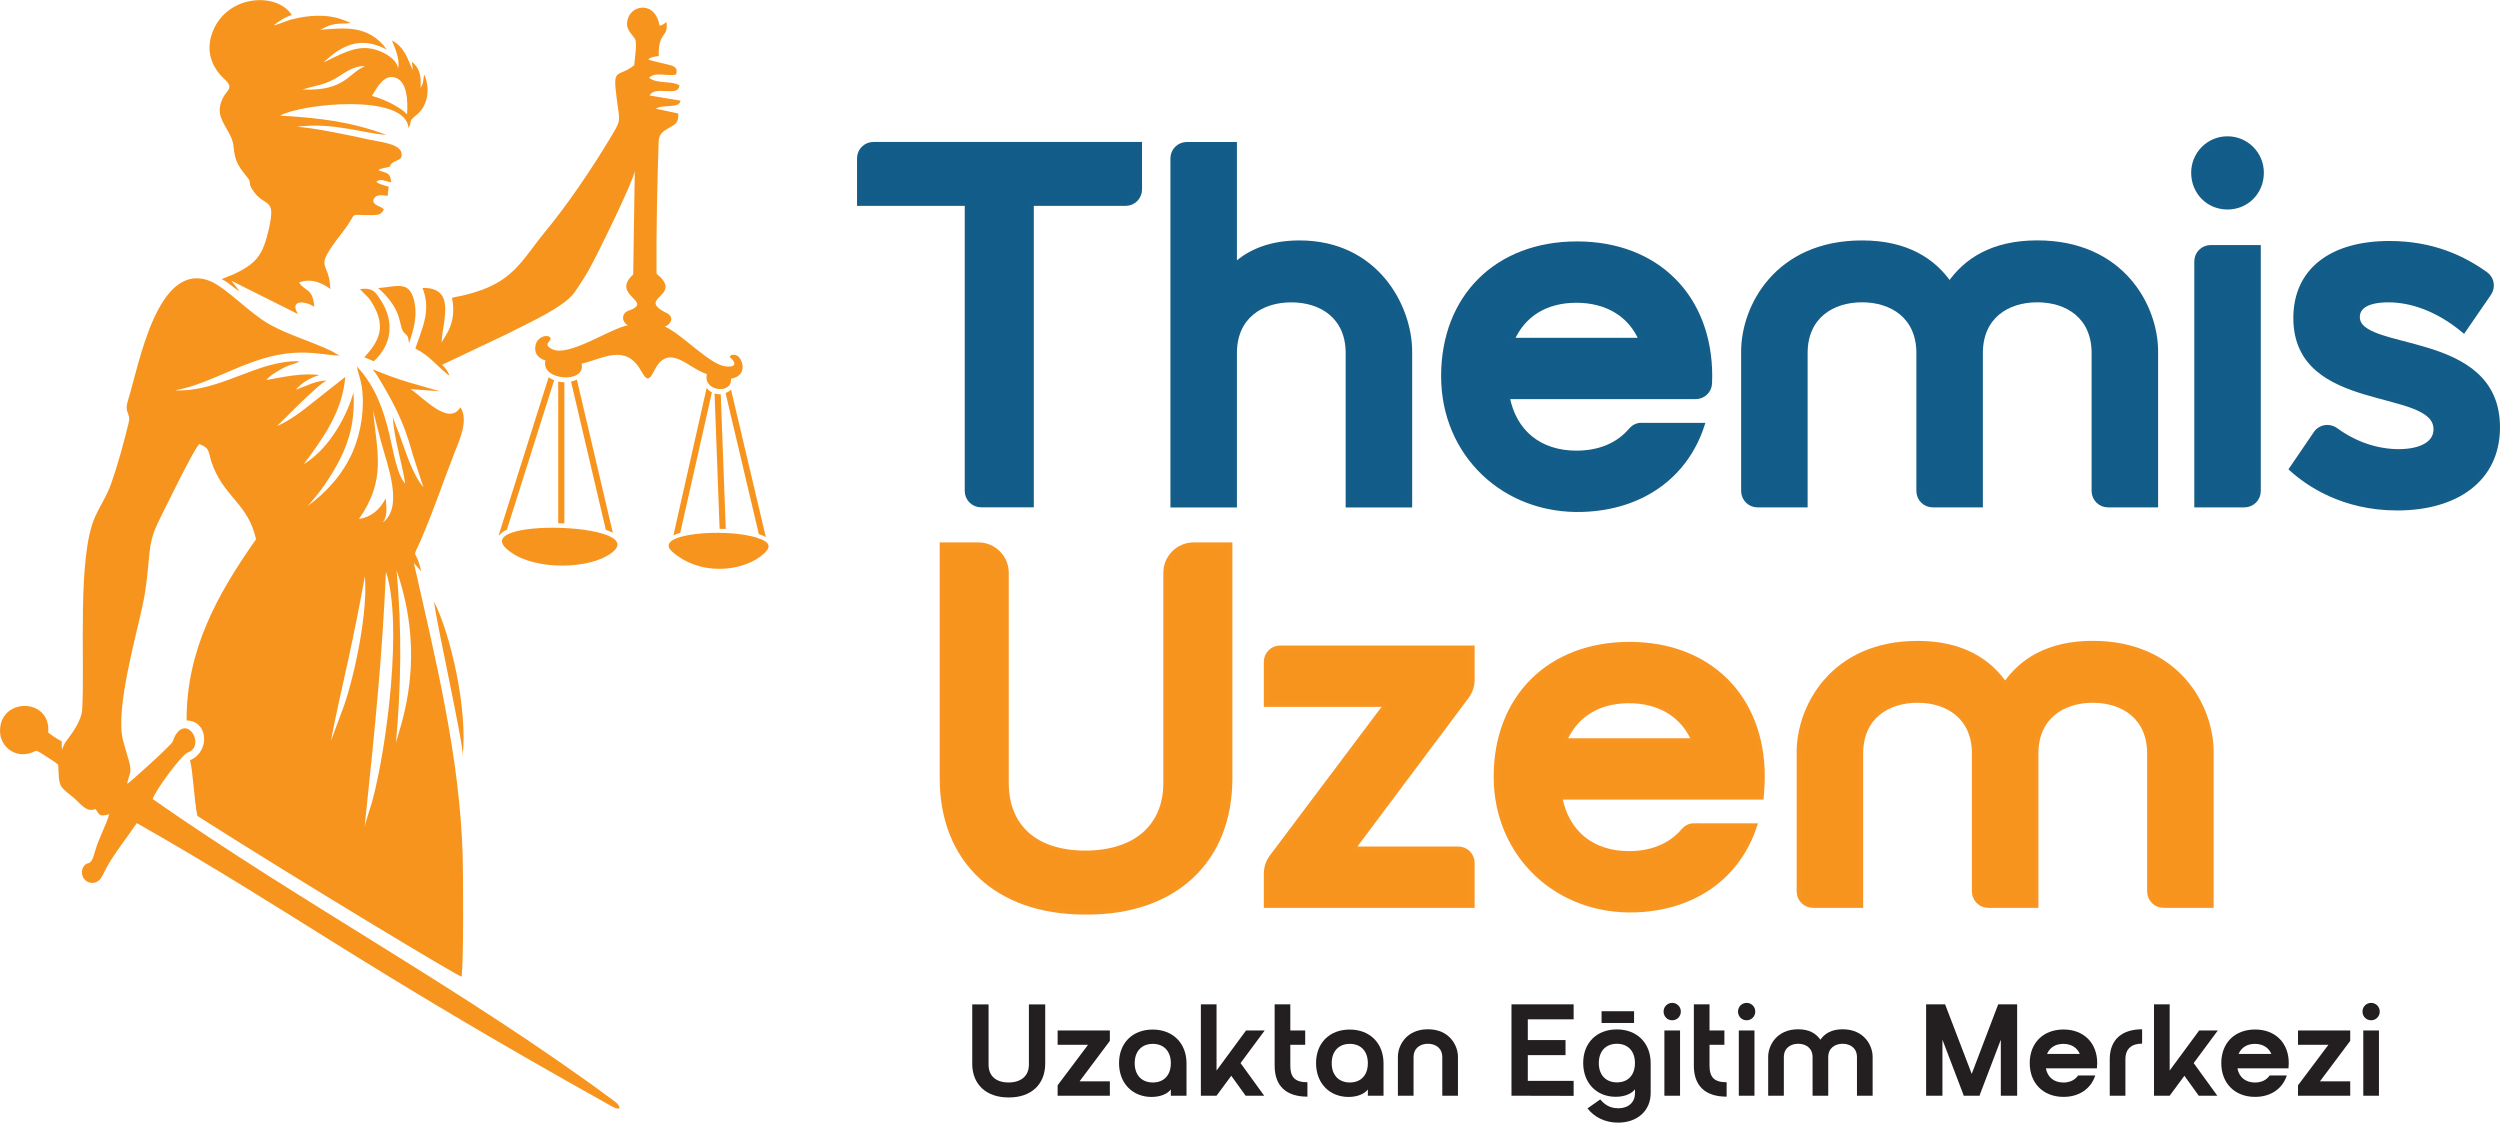
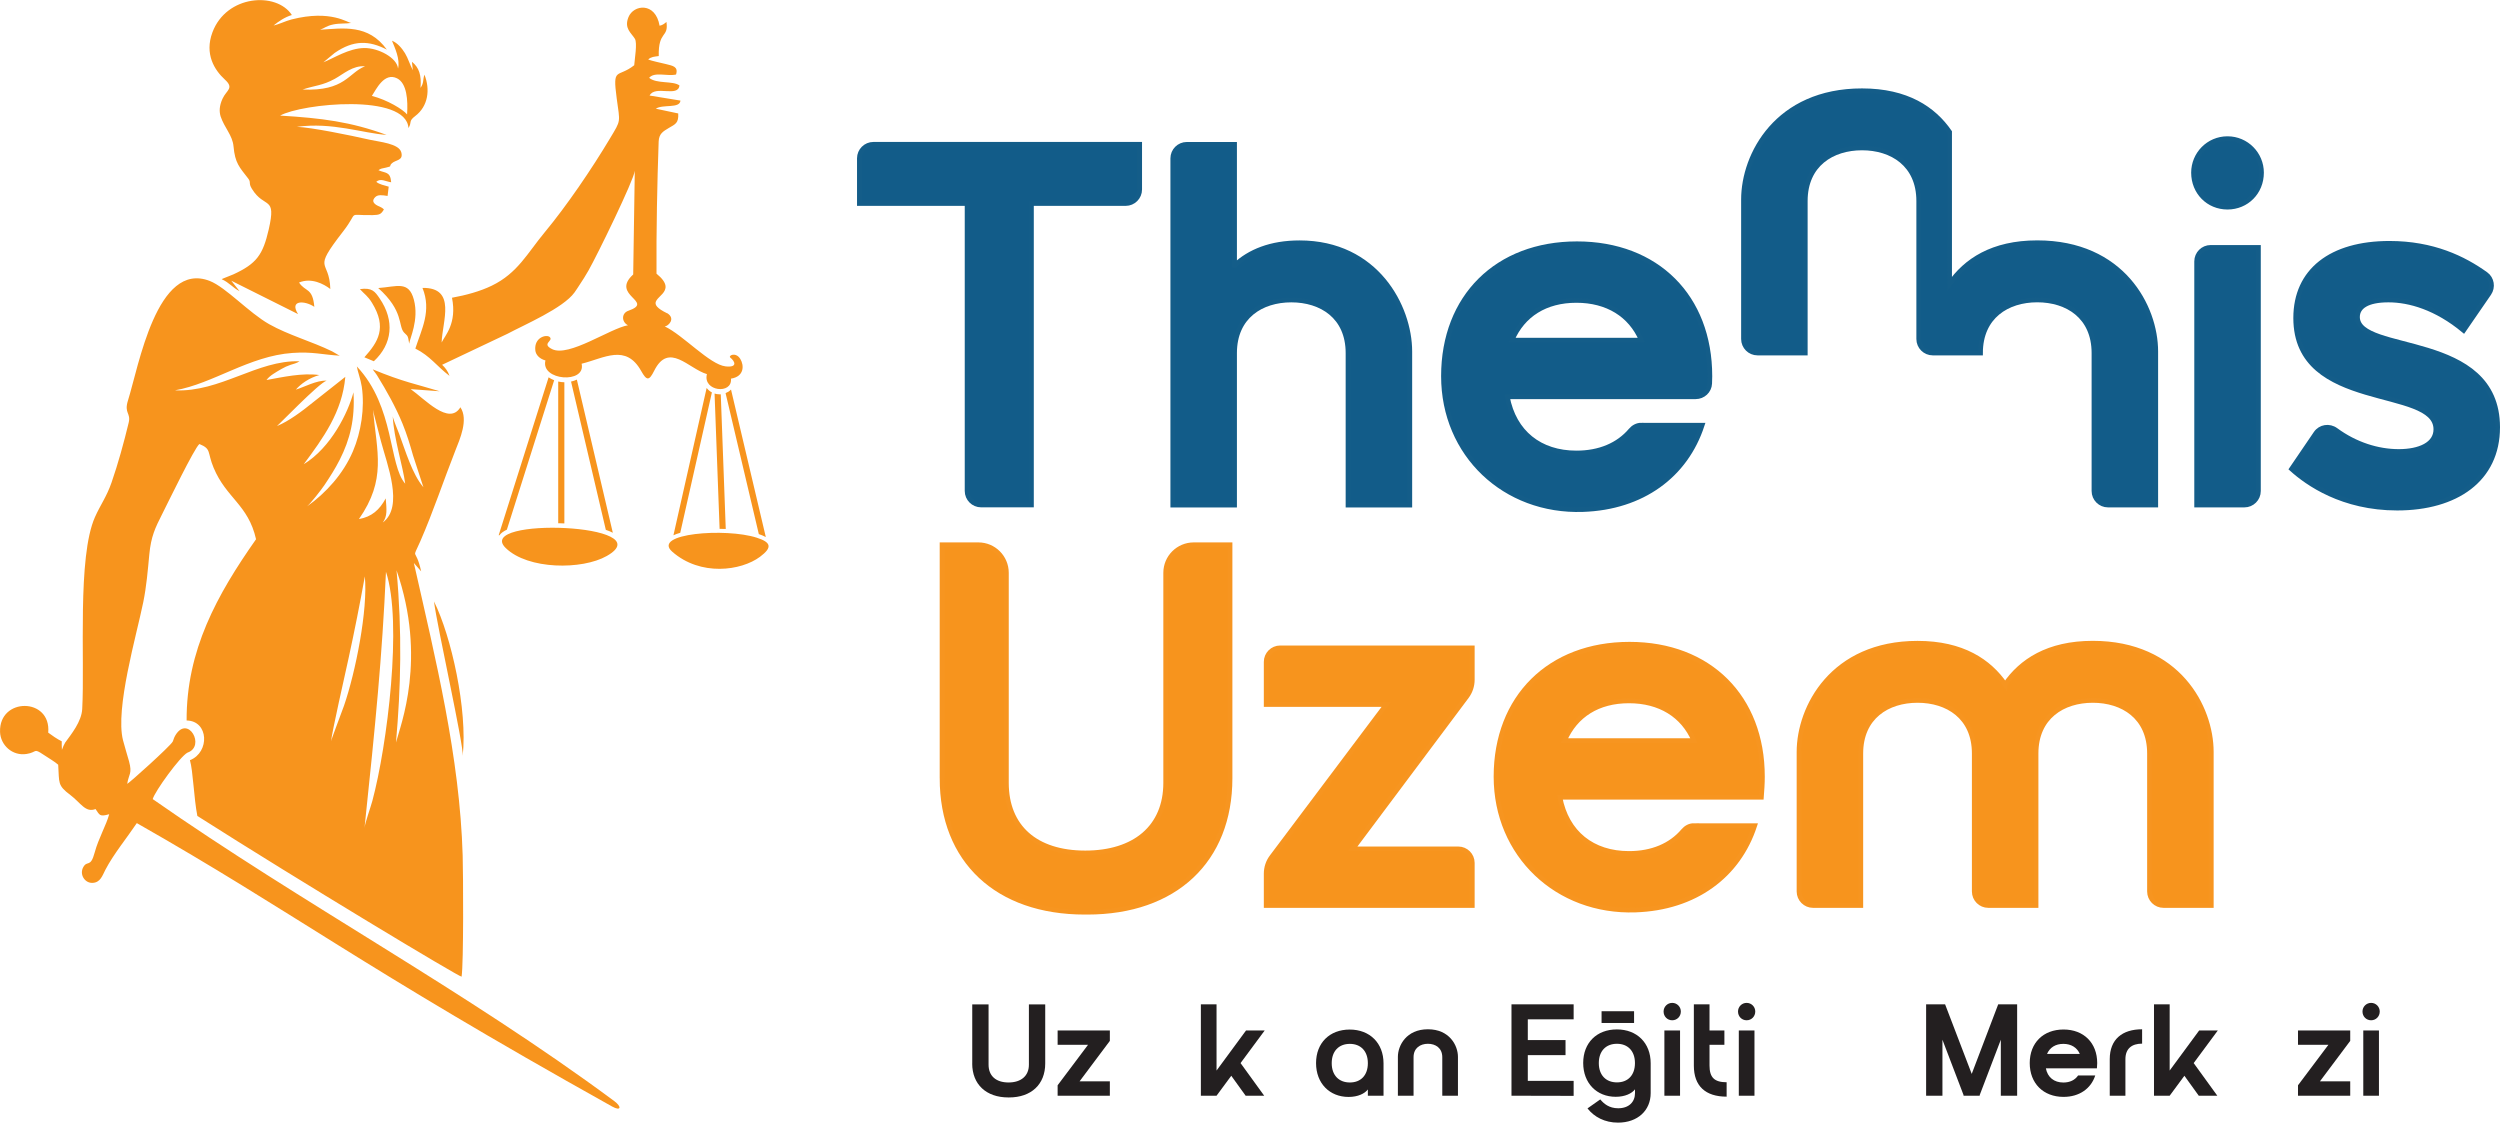
<svg xmlns="http://www.w3.org/2000/svg" id="Layer_2" data-name="Layer 2" viewBox="0 0 536.13 240.75">
  <defs>
    <style> .cls-1 { fill: #231f20; } .cls-2 { fill: #125c89; stroke: #145d89; } .cls-2, .cls-3 { stroke-miterlimit: 10; } .cls-4 { fill-rule: evenodd; } .cls-4, .cls-3 { fill: #f7941d; } .cls-3 { stroke: #f79520; } </style>
  </defs>
  <g id="Layer_1-2" data-name="Layer 1">
    <path class="cls-4" d="M82.08,112.06c1.03-1.37.83-2.8.64-5.18-1.32,2.46-3,3.95-5.75,4.44,5.94-8.51,3.87-14.32,3.01-23.45-.01.15.88,3.54,1.72,6.77,1.26,4.83,4.99,14.07.37,17.42M27.28,168.11c.33-2.18,1.13-2.13.39-4.85-.41-1.48-.91-3.03-1.29-4.51-1.72-6.74,2.91-22.55,4.34-29.6.69-3.38.97-6.77,1.3-10.26.37-3.85,1.25-5.67,2.77-8.67,1.21-2.39,6.93-14.2,7.97-15,2.63,1.09,1.63,1.66,3.04,5.07,2.72,6.55,7.43,7.91,9.11,15.35-8.42,11.98-14.95,23.84-14.89,38.87,4.76.08,5,6.82.71,8.52.67,2.24.84,8.12,1.59,11.95,22.18,14.12,56.32,34.65,56.67,34.47.45-2.96.35-21.91.23-25.98-.62-21.19-5.82-42.16-10.47-62.74l1.57,1.8c-1.23-5.51-2.09-2.09-.19-6.44,2.79-6.38,4.95-12.93,7.51-19.44.97-2.47,2.87-6.67,1.09-9.31-2.42,4.01-7.64-1.76-10.66-3.89l6.23.46c-4.84-1.48-7.86-2-14.36-4.7.29.49.59.75.94,1.32,2.02,3.27,3.99,6.77,5.45,10.35.89,2.17,1.58,4.42,2.25,6.81l2.22,6.8c-2.41-2.82-3.85-7.82-5.21-11.46-.34-.91-1.29-3.14-1.37-3.77.25,4.81,2.16,10.62,2.68,14.47-3.58-4.05-2.21-16.46-10.37-25.14.12.96.82,2.76,1.05,4.32.67,4.57-.14,9.76-1.89,13.86-2.08,4.88-5.8,8.96-9.83,11.82.79-.69,2.96-3.43,3.77-4.64,1.14-1.71,2.21-3.36,3.23-5.37,2.2-4.34,3.29-8.72,2.94-14.44-1.14,4.3-4.81,11.86-10.67,15.42,4.19-5.63,8.27-11.23,8.92-18.74l-7.08,5.59c-2.06,1.68-5.09,3.97-7.59,4.96.3-.15,9.02-9.23,10.65-9.73-2.11-.12-4.8,1.38-6.59,1.92,1.1-1.27,2.84-2.5,5.04-3.13-3.74-.5-7.83.44-11.33,1.07.69-.96,1.98-1.65,3.22-2.38.61-.36,1.23-.63,1.92-.87.67-.23,1.37-.35,1.93-.77-9-.3-17.01,6.68-26.71,6.23,8.19-1.42,15.94-7.38,25.23-8.02,4.32-.3,6.43.38,10.13.59-.43-.17-1.14-.68-1.65-.93-4.37-2.13-9.28-3.46-13.47-5.81-4.31-2.42-9.32-7.95-12.78-9.29-11.33-4.41-15.24,18.38-17.53,25.65-.88,2.79.68,2.61.15,4.77-1.04,4.29-2.24,8.69-3.68,12.84-1.04,3-2.38,4.77-3.54,7.37-3.82,8.57-2.16,30.56-2.74,41.18-.15,2.71-2.35,5.4-3.66,7.2-.24.41-.47.92-.69,1.55-.04-.68-.06-1.29-.04-1.83-.96-.46-2.24-1.36-2.9-1.86.68-7.59-10.59-7.63-10.33-.14.1,2.82,2.64,5.2,5.7,4.71,2.34-.37,1.39-1.33,3.62.16,1.02.68,2.46,1.52,3.15,2.15.26,3.92-.21,4.38,2.6,6.49,2.23,1.68,3.26,3.88,5.41,3.01.88,1.29.86,1.72,2.93,1.11-.64,2.38-2.28,5.14-3.11,8.2-.91,3.39-1.57,1.59-2.45,3.15-.87,1.55.3,3.4,1.91,3.38,1.77-.02,2.19-1.59,2.84-2.83,1.75-3.36,4.65-6.88,6.73-9.99,33.59,19.1,47.54,30.42,101.92,60.77,1.93,1.08,2.12.06.47-1.16-32.04-23.74-66.96-42.37-98.98-64.76.44-1.65,5.9-9.19,7.47-9.97,3.91-1.34.12-8.15-2.59-3.74-.38.61-.43,1.1-.6,1.4-.61,1.05-9.26,8.83-9.74,9.04ZM71,158.97c.17-1.93,3.07-14.68,3.72-17.66,1.3-5.97,2.43-11.64,3.52-17.71.68,7.15-1.98,20.51-4.46,27.72-.42,1.22-2.73,7.22-2.78,7.65ZM84.92,159.23c1.05-11.86,1.34-23.61.12-36.93,6.58,18.98.84,33.23-.12,36.93ZM64.88,19.2c2.71-.9,4.25-.83,6.91-2.29,1.84-1.01,3.86-2.91,6.49-2.69-3.54,1.35-4.23,5.39-13.4,4.98ZM50.08,31.39c.32,3.59,1.25,4.44,3.15,6.9.66.85,0,.92.79,2.2,2.72,4.43,5.31,1.31,3.61,8.71-1.25,5.46-2.61,7.34-7.56,9.63l-2.36.95s-.11.06-.16.1c1.63.73,2.39,1.84,3.82,2.56l-1.77-2.24,14.32,7.16c-1.94-3.06,1.42-2.95,3.49-1.56-.37-4.17-1.9-3.14-3.28-5.21,2.64-1.1,5.28.29,6.71,1.39-.2-6.67-4.08-3.55,2.75-12.36,3.55-4.58.55-3.37,6.33-3.49,1.46-.03,1.81-.18,2.41-1.22-.6-.6-1.15-.62-1.67-.98-.7-.49-.84-.98-.22-1.63.58-.61,1.51-.46,2.68-.28l.24-1.99c-.95-.28-2.06-.5-2.67-1.04.93-.84,2.02-.06,3.2.1-.18-2.38-1.24-1.9-2.73-2.59.6-.42.71-.34,1.55-.54,1.59-.36.57-.25,1.35-.96.81-.74,2.51-.54,1.99-2.36-.54-1.87-4.7-2.21-6.65-2.65-4.54-1.03-12.56-2.66-15.73-2.79,7.59-1.05,14.11,1.38,19.24,1.73-7.74-2.83-13.92-3.6-22.84-4.14,4.62-2.58,27.01-4.87,27.53,2.68.79-1.32-.05-1.45,1.44-2.58,2.8-2.11,3.25-5.72,1.98-8.88-.4,1.2-.06,1.7-.84,2.84.24-2.73-.32-4.38-1.84-5.6l.19,1.81c-.63-1.17-1.01-2.56-1.68-3.65-.66-1.07-1.61-2.21-2.79-2.68.61,1.52,1.78,3.96,1.3,5.98-.2-2.33-4.25-4.47-7.3-4.41-3.28.07-6.38,2.13-8.71,3.06l2.42-2.01c4.05-2.8,7.35-2.69,11.19-.71-3.98-5.53-9.37-4.57-14.32-4.26.99-.36,1.39-.85,2.84-1.14,1.38-.28,2.65-.13,3.87-.32-.72.06-4.28-2.93-12.83-.75-1.23.31-2.85,1.11-3.85,1.29,1.04-.85,2.42-1.8,3.92-2.24-3.26-5.03-14.04-4.36-17.04,3.73-1.71,4.61.41,8.04,2.67,10.11,2.07,1.89.35,2.22-.51,4.13-.7,1.55-.71,2.73-.4,3.77.83,2.48,2.56,4.04,2.77,6.45ZM79.75,20.57c.93-1.43,2.67-5.13,5.4-3.77,2.12,1.06,2.35,4.69,2.15,7.74-.87-1.07-4.22-3.12-7.55-3.97ZM143.06,67.18c-1.09-.53-1.75-.98-2.11-1.38-1.96-2.19,5-2.9-.16-7.11-.06-8.97.15-19.63.46-28.31.06-1.72.97-2.21,2.17-2.93,1.39-.82,2.14-1.02,2.03-3.12l-4.81-1.02c1.54-1.01,5.14.03,5.29-1.74l-6.62-1.08c1.16-2.3,6.15.48,6.4-2.17-1.42-1.04-4.89-.29-6.5-1.63,1.15-1.36,3.85-.28,5.77-.71.54-1.72-.73-1.87-2.16-2.24-.97-.25-3.17-.68-3.81-1,.69-.58,1.22-.57,2.26-.72-.12-5.52,2.16-3.8,1.65-7.32-.28.25-.8.71-1.47.82-.88-5.14-5.59-4.56-6.68-1.83-.97,2.42.6,3.34,1.39,4.64.54.9-.05,4.29-.15,5.66-3.6,2.84-4.68.2-3.76,7.08.71,5.34,1,4.54-1.44,8.62-3.9,6.53-9.26,14.42-14.01,20.14-3.74,4.51-5.79,8.74-11.33,11.43-2.53,1.23-5.56,2.05-8.54,2.59,1.11,5.54-1.52,8.11-2.22,9.6.13-4.5,3.28-11.82-4.11-11.71,2,4.92-.2,8.89-1.53,13.01,3.22,1.62,4.54,3.74,7.33,5.86-.35-1.03-.94-1.78-1.59-2.38l14.02-6.65c3.65-1.95,11.95-5.49,14.37-8.86.47-.65.58-.87,1.03-1.54.73-1.1,1.32-2.02,1.96-3.15,1.89-3.32,9.77-19.46,9.94-21.4l-.34,22.23c-4.99,4.54,4.72,5.78-1.03,7.78-1.55.54-1.47,2.43-.09,3.11-3.8.65-12.7,6.91-16.27,5.12-2.4-1.2.38-1.74-.51-2.59-.66-.63-3.39.03-3.09,2.86.1.94.87,1.79,2.17,2.16-1.09,4.35,8.74,5.06,7.76.7,4.88-1.21,9.49-4.32,12.78,1.57,1.19,2.12,1.7,2.11,2.78-.06,3.14-6.28,7.36-.44,11.31.72-.95,3.69,5.49,4.45,5.16.97,2.86-.44,2.85-2.85,2-4.22-.98-1.6-2.66-.71-2.14-.29,1.07.86,1.55,2.17-1.02,1.88-3.4-.38-9.16-6.76-13.05-8.57.67,0,2.48-1.63.52-2.85ZM81.11,61.77c5.52,4.91,4.25,8.14,5.53,9.53.77.83.83.47,1.11,2.41.08-1.04,2.16-5.08,1.01-9.43-1.11-4.18-3.68-2.78-7.65-2.51ZM77.19,62.01c1.01,1.13,1.63,1.38,2.58,2.92,3.3,5.36,1.3,8.42-1.63,11.69l2.03.85c3.97-3.68,4.51-8.71,1.24-13.48-1.01-1.48-1.6-2.35-4.22-1.99ZM93.07,128.98c.67,5.4,6.41,30.89,6.16,33.11,1.06-9.85-2.45-25.69-6.16-33.11ZM121.03,81.98v30.27c-.29-.01-.58-.02-.86-.03-.15,0-.3,0-.46-.01v-30.39c.43.1.87.15,1.32.16ZM123.71,81.41l7.71,32.84c-.48-.25-1-.46-1.5-.62l-7.46-31.8c.43-.09.85-.23,1.25-.42ZM108.44,117.51c4.78,4.69,16.41,4.73,21.69,1.72,12.16-6.92-28.57-8.46-21.69-1.72ZM118.84,81.55l-10.14,32.04c-.65.3-1.23.69-1.6,1.2h-.16l10.71-33.87c.38.25.77.46,1.18.62ZM154.57,84.55l1.07,28.89c-.45-.02-.89-.03-1.32-.03l-1.08-29.01c.33.1.68.16,1.03.16.1,0,.19,0,.29,0ZM156.77,83.55l7.46,31.62c-.49-.27-1.03-.47-1.5-.63l-7.13-30.23h.02s.02-.02.02-.02h0s.03-.02.03-.02h0s.02-.01.02-.01h.02s.01-.02.01-.02l.04-.02h.02s0-.01,0-.01h.02s.02-.02.02-.02h.02s.02-.02.02-.02h.02s.02-.02.02-.02h.02s.02-.02.02-.02l.04-.02h.02s.04-.03.04-.03h.02s.04-.03.04-.03h.02s.04-.03.04-.03h.02s.04-.04.04-.04h.02c.05-.05.11-.09.16-.12h0s.02-.02.02-.02l.03-.03h.02c.09-.08.17-.15.25-.23l.02-.02.03-.03ZM152.67,84.15l-6.79,30.11c-.53.15-1.03.32-1.46.53l7.12-31.59c.3.4.69.72,1.13.96ZM162.29,115.31c-6.68-2.15-22.57-.91-18.13,3,6.06,5.33,14.78,4.11,18.82,1.1,2.66-1.99,2.45-3.09-.69-4.1ZM78.17,177.55c2.36-22.44,3.79-36.75,4.6-54.93,3.6,10.82.26,37.31-2.92,49.14-.39,1.44-1.6,4.82-1.68,5.79Z" />
    <g id="Uzem">
      <path class="cls-3" d="M202.02,166.89v-50.07h7.79c3.33,0,6.02,2.7,6.02,6.02v45.04c0,9.5,6.3,15.03,16.91,15.03s17.24-5.53,17.24-15.03v-45.04c0-3.33,2.7-6.02,6.02-6.02h7.79v50.07c0,17.68-11.83,28.74-30.61,28.74h-.55c-18.79,0-30.61-11.05-30.61-28.74Z" />
      <path class="cls-3" d="M274.54,138.93h41.2v6.84c0,1.3-.42,2.57-1.2,3.61l-24.44,32.66h22.63c1.66,0,3.01,1.35,3.01,3.01v9.14h-44.21v-6.83c0-1.31.42-2.58,1.21-3.62l24.54-32.65h-25.75v-9.15c0-1.66,1.35-3.01,3.01-3.01Z" />
      <path class="cls-3" d="M363.22,177.06h13.09c-3.53,10.8-12.86,17.67-25.58,18.1-16.78.57-29.91-11.82-29.91-28.61,0-17.02,11.5-28.4,28.63-28.4s28.51,11.38,28.51,28.4c0,1.55-.11,2.98-.22,4.42h-43.21c1.44,7.63,6.96,12.05,14.81,12.05,4.97,0,8.96-1.7,11.65-4.86.57-.67,1.36-1.11,2.24-1.11ZM363.26,158.82c-2.32-5.41-7.29-8.51-13.93-8.51s-11.49,3.09-13.81,8.51h27.74Z" />
      <path class="cls-3" d="M430.01,146.77c3.42-4.97,9.17-8.84,18.79-8.84,18.24,0,25.42,13.7,25.42,23.32v32.94h-10.25c-1.66,0-3.01-1.35-3.01-3.01v-29.59c0-7.85-5.75-11.38-12.16-11.38s-12.16,3.54-12.16,11.38v32.6h-10.25c-1.66,0-3.01-1.35-3.01-3.01v-29.59c0-7.85-5.74-11.38-12.16-11.38s-12.16,3.54-12.16,11.38v32.6h-10.25c-1.66,0-3.01-1.35-3.01-3.01v-29.92c0-9.61,7.18-23.32,25.42-23.32,9.62,0,15.36,3.87,18.79,8.84Z" />
    </g>
    <g id="Themis_1" data-name="Themis 1">
      <path class="cls-2" d="M207.39,43.65h-23.1v-9.7c0-1.66,1.35-3.01,3.01-3.01h57.11v9.7c0,1.66-1.35,3.01-3.01,3.01h-20.2v64.65h-10.8c-1.66,0-3.01-1.35-3.01-3.01v-61.64Z" />
      <path class="cls-2" d="M264.77,56.92c3.2-2.98,7.74-4.86,13.92-4.86,16.47,0,23.65,13.7,23.65,23.32v32.94h-13.26v-32.6c0-7.85-5.74-11.38-12.16-11.38s-12.16,3.54-12.16,11.38v32.6h-13.26V33.96c0-1.66,1.35-3.01,3.01-3.01h10.25v25.97Z" />
      <path class="cls-2" d="M351.95,91.18h13.09c-3.53,10.8-12.86,17.67-25.58,18.1-16.78.57-29.91-11.82-29.91-28.61,0-17.02,11.5-28.4,28.63-28.4s28.51,11.38,28.51,28.4c0,.54-.01,1.06-.04,1.58-.07,1.6-1.41,2.84-3.01,2.84h-40.39c1.44,7.63,6.96,12.05,14.81,12.05,4.97,0,8.96-1.7,11.65-4.86.57-.67,1.36-1.11,2.24-1.11ZM351.99,72.94c-2.32-5.41-7.29-8.51-13.93-8.51s-11.49,3.09-13.81,8.51h27.74Z" />
-       <path class="cls-2" d="M418.1,60.89c3.43-4.97,9.17-8.84,18.79-8.84,18.24,0,25.42,13.7,25.42,23.32v32.94h-10.25c-1.66,0-3.01-1.35-3.01-3.01v-29.59c0-7.85-5.74-11.38-12.16-11.38s-12.16,3.54-12.16,11.38v32.6h-10.25c-1.66,0-3.01-1.35-3.01-3.01v-29.59c0-7.85-5.75-11.38-12.16-11.38s-12.16,3.54-12.16,11.38v32.6h-10.25c-1.66,0-3.01-1.35-3.01-3.01v-29.92c0-9.61,7.19-23.32,25.42-23.32,9.62,0,15.36,3.87,18.79,8.84Z" />
+       <path class="cls-2" d="M418.1,60.89c3.43-4.97,9.17-8.84,18.79-8.84,18.24,0,25.42,13.7,25.42,23.32v32.94h-10.25c-1.66,0-3.01-1.35-3.01-3.01v-29.59c0-7.85-5.74-11.38-12.16-11.38s-12.16,3.54-12.16,11.38h-10.25c-1.66,0-3.01-1.35-3.01-3.01v-29.59c0-7.85-5.75-11.38-12.16-11.38s-12.16,3.54-12.16,11.38v32.6h-10.25c-1.66,0-3.01-1.35-3.01-3.01v-29.92c0-9.61,7.19-23.32,25.42-23.32,9.62,0,15.36,3.87,18.79,8.84Z" />
      <path class="cls-2" d="M477.69,29.73c4.09,0,7.3,3.32,7.3,7.3,0,4.2-3.2,7.4-7.3,7.4s-7.29-3.2-7.29-7.4c0-3.98,3.2-7.3,7.29-7.3ZM474.08,53.05h10.25v52.25c0,1.66-1.35,3.01-3.01,3.01h-10.25v-52.25c0-1.66,1.35-3.01,3.01-3.01Z" />
      <path class="cls-2" d="M535.63,91.62c0,11.27-8.95,17.35-21.55,17.35-11.72,0-19.23-5.3-22.66-8.4l5.21-7.65c.97-1.42,2.91-1.71,4.3-.69,4.16,3.06,8.97,4.59,13.48,4.59s7.96-1.55,7.96-4.75c0-9.5-30.06-3.65-30.06-23.87,0-10.17,7.63-16.02,20.11-16.02,9.32,0,15.92,3.21,20.67,6.62,1.32.95,1.61,2.8.69,4.14l-5.45,7.92c-5.86-4.86-11.6-6.52-16.13-6.52s-6.63,1.44-6.63,3.65c0,8.07,30.06,2.98,30.06,23.65Z" />
    </g>
    <g>
      <path class="cls-1" d="M208.5,228.07v-12.68h3.5v12.94c0,2.41,1.6,3.81,4.28,3.81s4.37-1.4,4.37-3.81v-12.94h3.5v12.68c0,4.48-3,7.28-7.76,7.28h-.14c-4.76,0-7.76-2.8-7.76-7.28Z" />
      <path class="cls-1" d="M226.81,220.98h11.2v2.24l-6.5,8.68h6.5v3.08h-11.2v-2.24l6.52-8.68h-6.52v-3.08Z" />
-       <path class="cls-1" d="M254.45,228.04v6.94h-3.36v-1.34c-.67.87-2.1,1.6-4.14,1.6-4.06,0-6.97-2.91-6.97-7.25s2.91-7.2,7.22-7.2,7.25,2.91,7.25,7.25ZM247.23,223.86c-2.35,0-3.89,1.54-3.89,4.14s1.54,4.14,3.89,4.14,3.86-1.54,3.86-4.14-1.54-4.14-3.86-4.14Z" />
      <path class="cls-1" d="M257.53,215.38h3.36v14.2l6.33-8.6h4l-5.18,7,5.07,7h-3.98l-3.08-4.28-3.16,4.28h-3.36v-19.6Z" />
-       <path class="cls-1" d="M280.38,235.18c-4.59,0-7.03-2.32-7.03-6.64v-13.16h3.36v5.6h3.19v3.08h-3.19v4.45c0,2.55,1.04,3.58,3.67,3.58v3.08Z" />
      <path class="cls-1" d="M296.7,228.04v6.94h-3.36v-1.34c-.67.87-2.1,1.6-4.14,1.6-4.06,0-6.97-2.91-6.97-7.25s2.91-7.2,7.22-7.2,7.25,2.91,7.25,7.25ZM289.48,223.86c-2.35,0-3.89,1.54-3.89,4.14s1.54,4.14,3.89,4.14,3.86-1.54,3.86-4.14-1.54-4.14-3.86-4.14Z" />
      <path class="cls-1" d="M312.66,226.64v8.34h-3.36v-8.26c0-1.99-1.46-2.88-3.08-2.88s-3.08.9-3.08,2.88v8.26h-3.36v-8.34c0-2.44,1.82-5.91,6.44-5.91s6.44,3.47,6.44,5.91Z" />
      <path class="cls-1" d="M324.14,215.38h13.33v3.22h-9.83v4.45h8.09v3.22h-8.09v5.52h9.83v3.22l-13.33-.03v-19.6Z" />
      <path class="cls-1" d="M353.99,234.42c0,3.7-2.77,6.33-7,6.33-2.83,0-5.1-1.2-6.55-3.05l2.74-1.93c.76.92,1.9,1.9,3.84,1.9,2.32,0,3.61-1.37,3.61-3.25v-.81c-.67.87-2.1,1.6-4.14,1.6-4.06,0-6.97-2.91-6.97-7.25s2.91-7.2,7.22-7.2,7.25,2.91,7.25,7.25v6.41ZM346.76,223.84c-2.35,0-3.89,1.54-3.89,4.14s1.54,4.14,3.89,4.14,3.86-1.54,3.86-4.14-1.54-4.14-3.86-4.14Z" />
      <path class="cls-1" d="M358.61,215.07c1.04,0,1.85.84,1.85,1.85,0,1.06-.81,1.88-1.85,1.88s-1.85-.81-1.85-1.88c0-1.01.81-1.85,1.85-1.85ZM356.93,220.98h3.36v14h-3.36v-14Z" />
      <path class="cls-1" d="M370.28,235.18c-4.59,0-7.03-2.32-7.03-6.64v-13.16h3.36v5.6h3.19v3.08h-3.19v4.45c0,2.55,1.04,3.58,3.67,3.58v3.08Z" />
      <path class="cls-1" d="M374.57,215.07c1.04,0,1.85.84,1.85,1.85,0,1.06-.81,1.88-1.85,1.88s-1.85-.81-1.85-1.88c0-1.01.81-1.85,1.85-1.85ZM372.89,220.98h3.36v14h-3.36v-14Z" />
-       <path class="cls-1" d="M390.39,222.97c.87-1.26,2.32-2.24,4.76-2.24,4.62,0,6.44,3.47,6.44,5.91v8.34h-3.36v-8.26c0-1.99-1.46-2.88-3.08-2.88s-3.08.9-3.08,2.88v8.26h-3.36v-8.26c0-1.99-1.46-2.88-3.08-2.88s-3.08.9-3.08,2.88v8.26h-3.36v-8.34c0-2.44,1.82-5.91,6.44-5.91,2.44,0,3.89.98,4.76,2.24Z" />
      <path class="cls-1" d="M413.07,215.38h4.06l5.71,14.92,5.68-14.92h4.06v19.6h-3.5v-12.01l-4.54,11.9.03.11h-3.5l.03-.11-4.54-11.9v12.01h-3.5v-19.6Z" />
      <path class="cls-1" d="M445.66,230.64h3.67c-.92,2.83-3.42,4.59-6.8,4.59-4.34,0-7.25-2.91-7.25-7.25s2.91-7.2,7.25-7.2,7.22,2.88,7.22,7.2c0,.39-.03.76-.06,1.12h-10.95c.36,1.93,1.76,3.05,3.75,3.05,1.4,0,2.49-.53,3.16-1.51ZM446.02,226.02c-.59-1.37-1.85-2.16-3.53-2.16s-2.91.78-3.5,2.16h7.03Z" />
      <path class="cls-1" d="M459.38,220.73v3.08c-2.24,0-3.58,1.09-3.58,3.33v7.84h-3.36v-7.84c0-4.26,2.69-6.41,6.94-6.41Z" />
      <path class="cls-1" d="M461.93,215.38h3.36v14.2l6.33-8.6h4l-5.18,7,5.07,7h-3.98l-3.08-4.28-3.16,4.28h-3.36v-19.6Z" />
-       <path class="cls-1" d="M486.74,230.64h3.67c-.92,2.83-3.42,4.59-6.8,4.59-4.34,0-7.25-2.91-7.25-7.25s2.91-7.2,7.25-7.2,7.22,2.88,7.22,7.2c0,.39-.03.76-.06,1.12h-10.95c.36,1.93,1.76,3.05,3.75,3.05,1.4,0,2.49-.53,3.16-1.51ZM487.1,226.02c-.59-1.37-1.85-2.16-3.53-2.16s-2.91.78-3.5,2.16h7.03Z" />
      <path class="cls-1" d="M492.81,220.98h11.2v2.24l-6.5,8.68h6.5v3.08h-11.2v-2.24l6.52-8.68h-6.52v-3.08Z" />
      <path class="cls-1" d="M508.49,215.07c1.04,0,1.85.84,1.85,1.85,0,1.06-.81,1.88-1.85,1.88s-1.85-.81-1.85-1.88c0-1.01.81-1.85,1.85-1.85ZM506.81,220.98h3.36v14h-3.36v-14Z" />
    </g>
    <path class="cls-1" d="M343.46,216.86h6.97v2.52h-6.97v-2.52Z" />
  </g>
</svg>